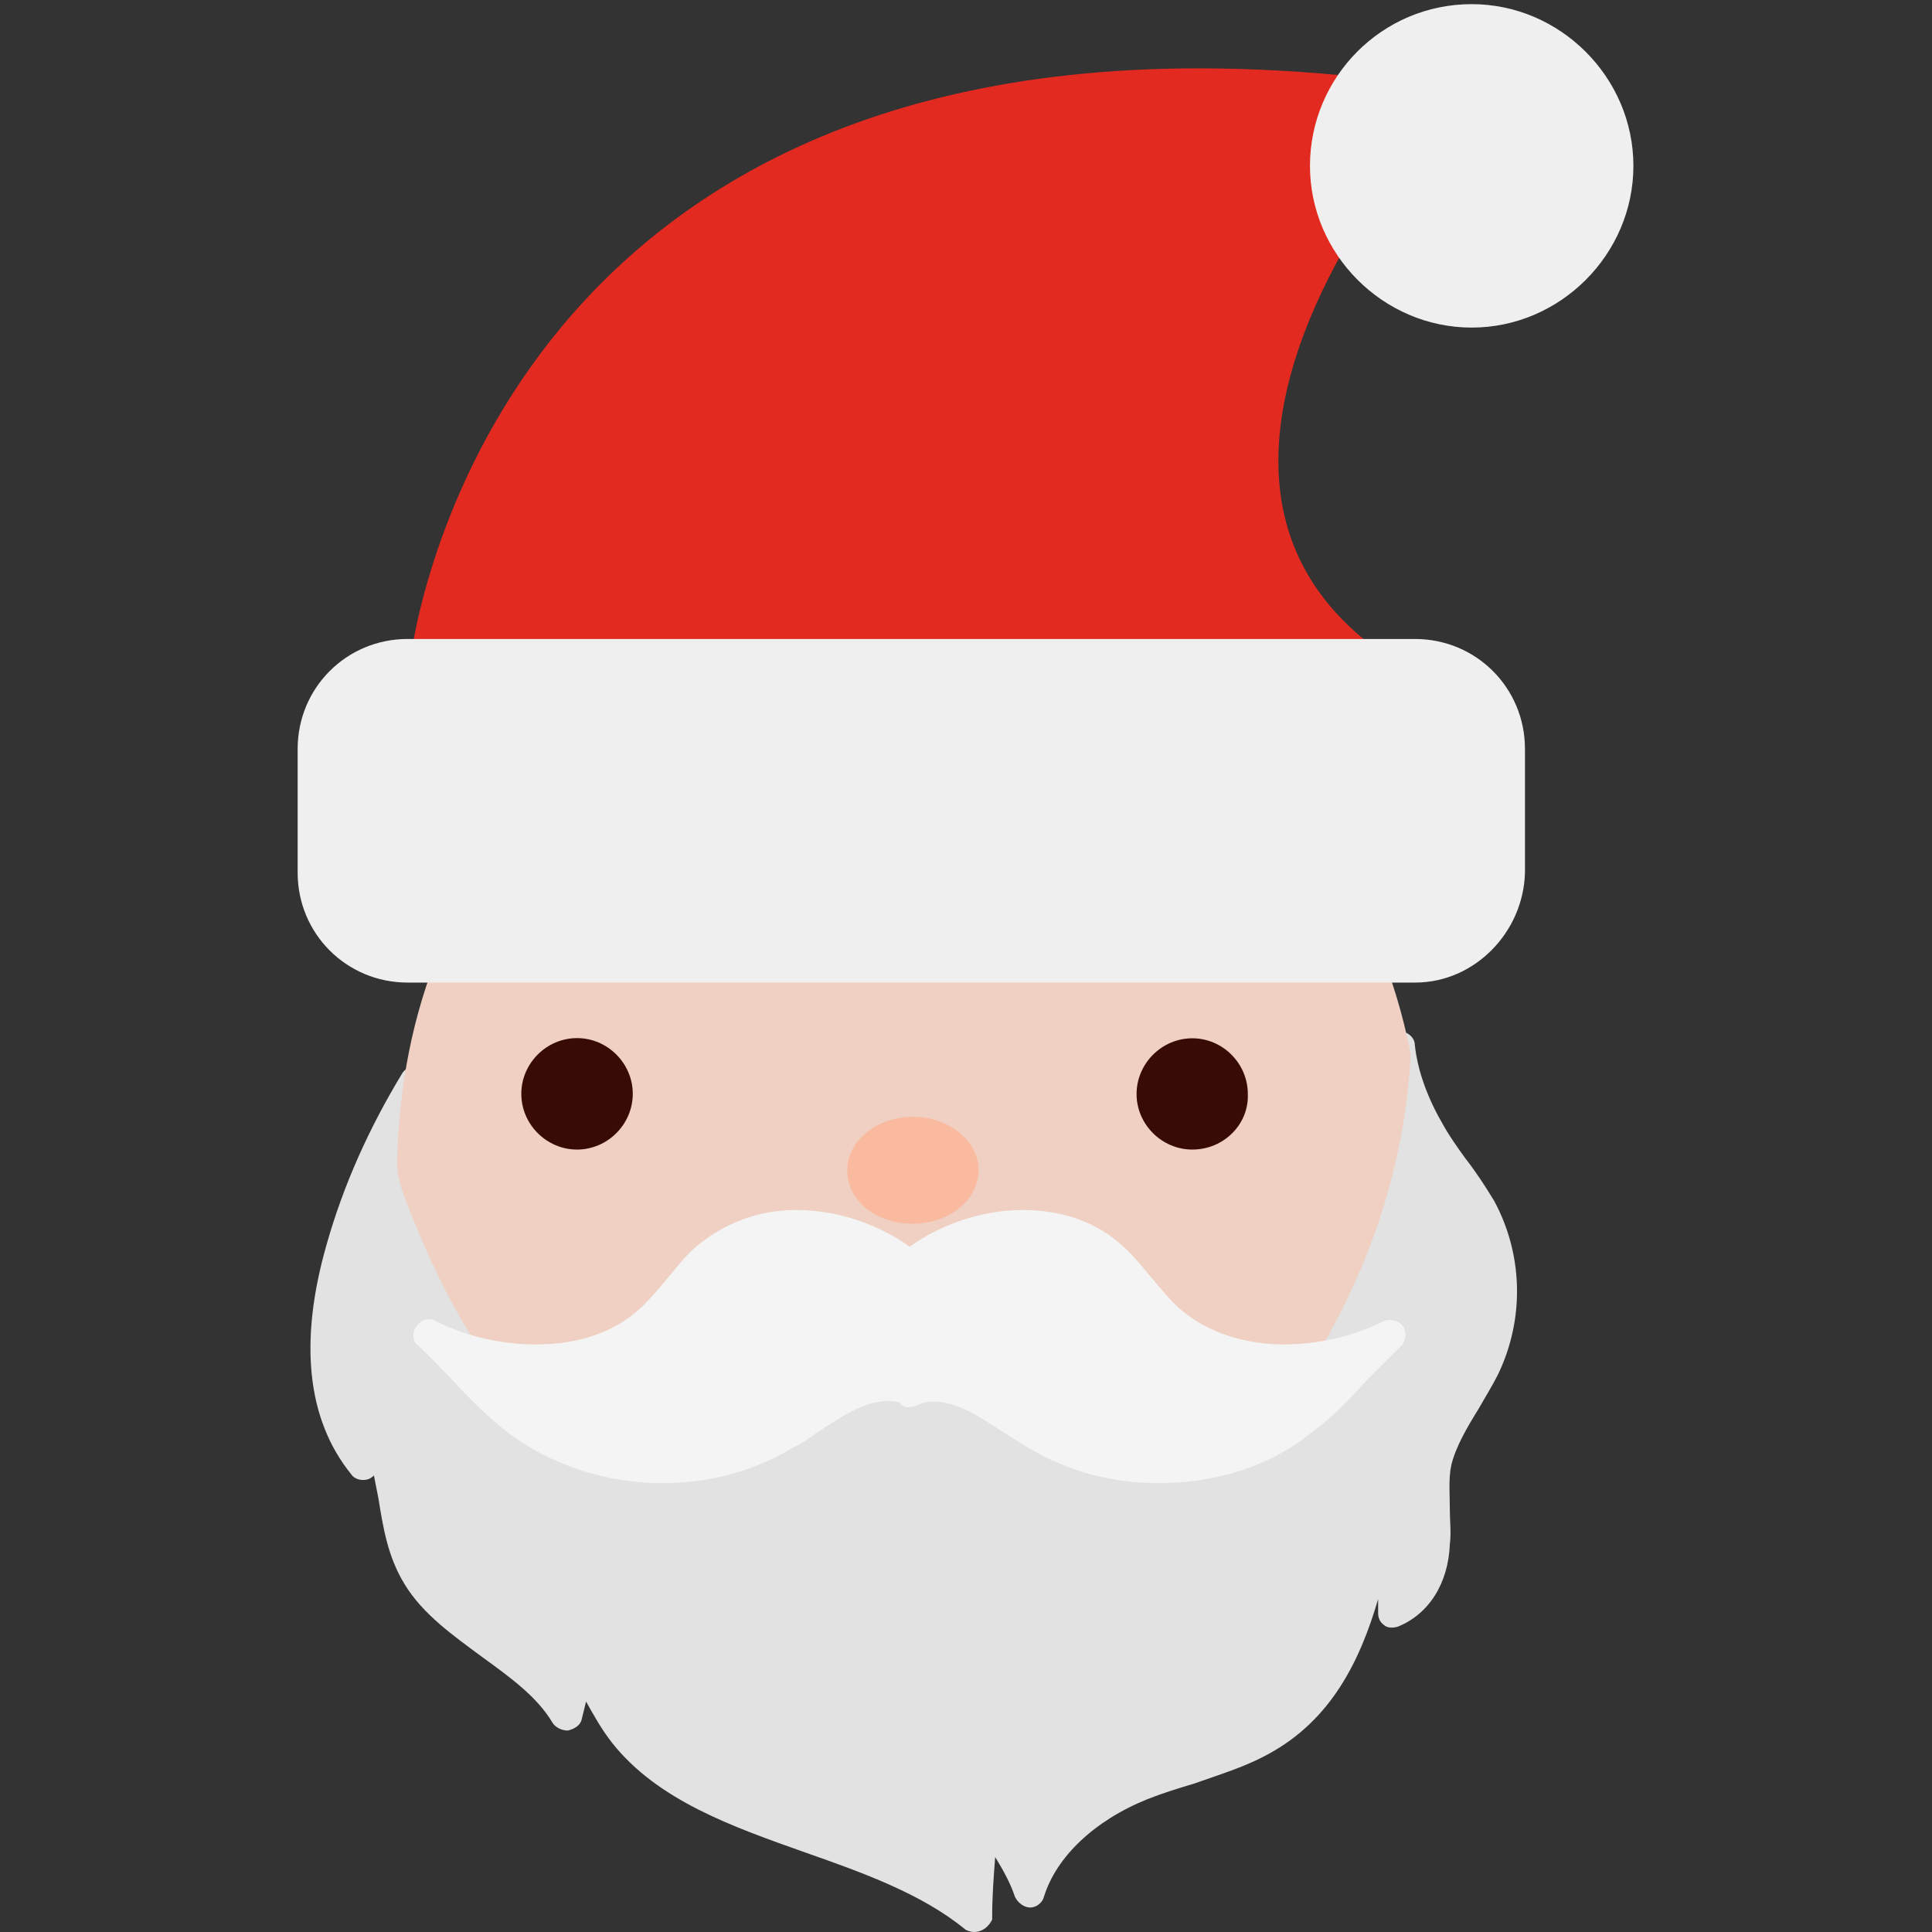
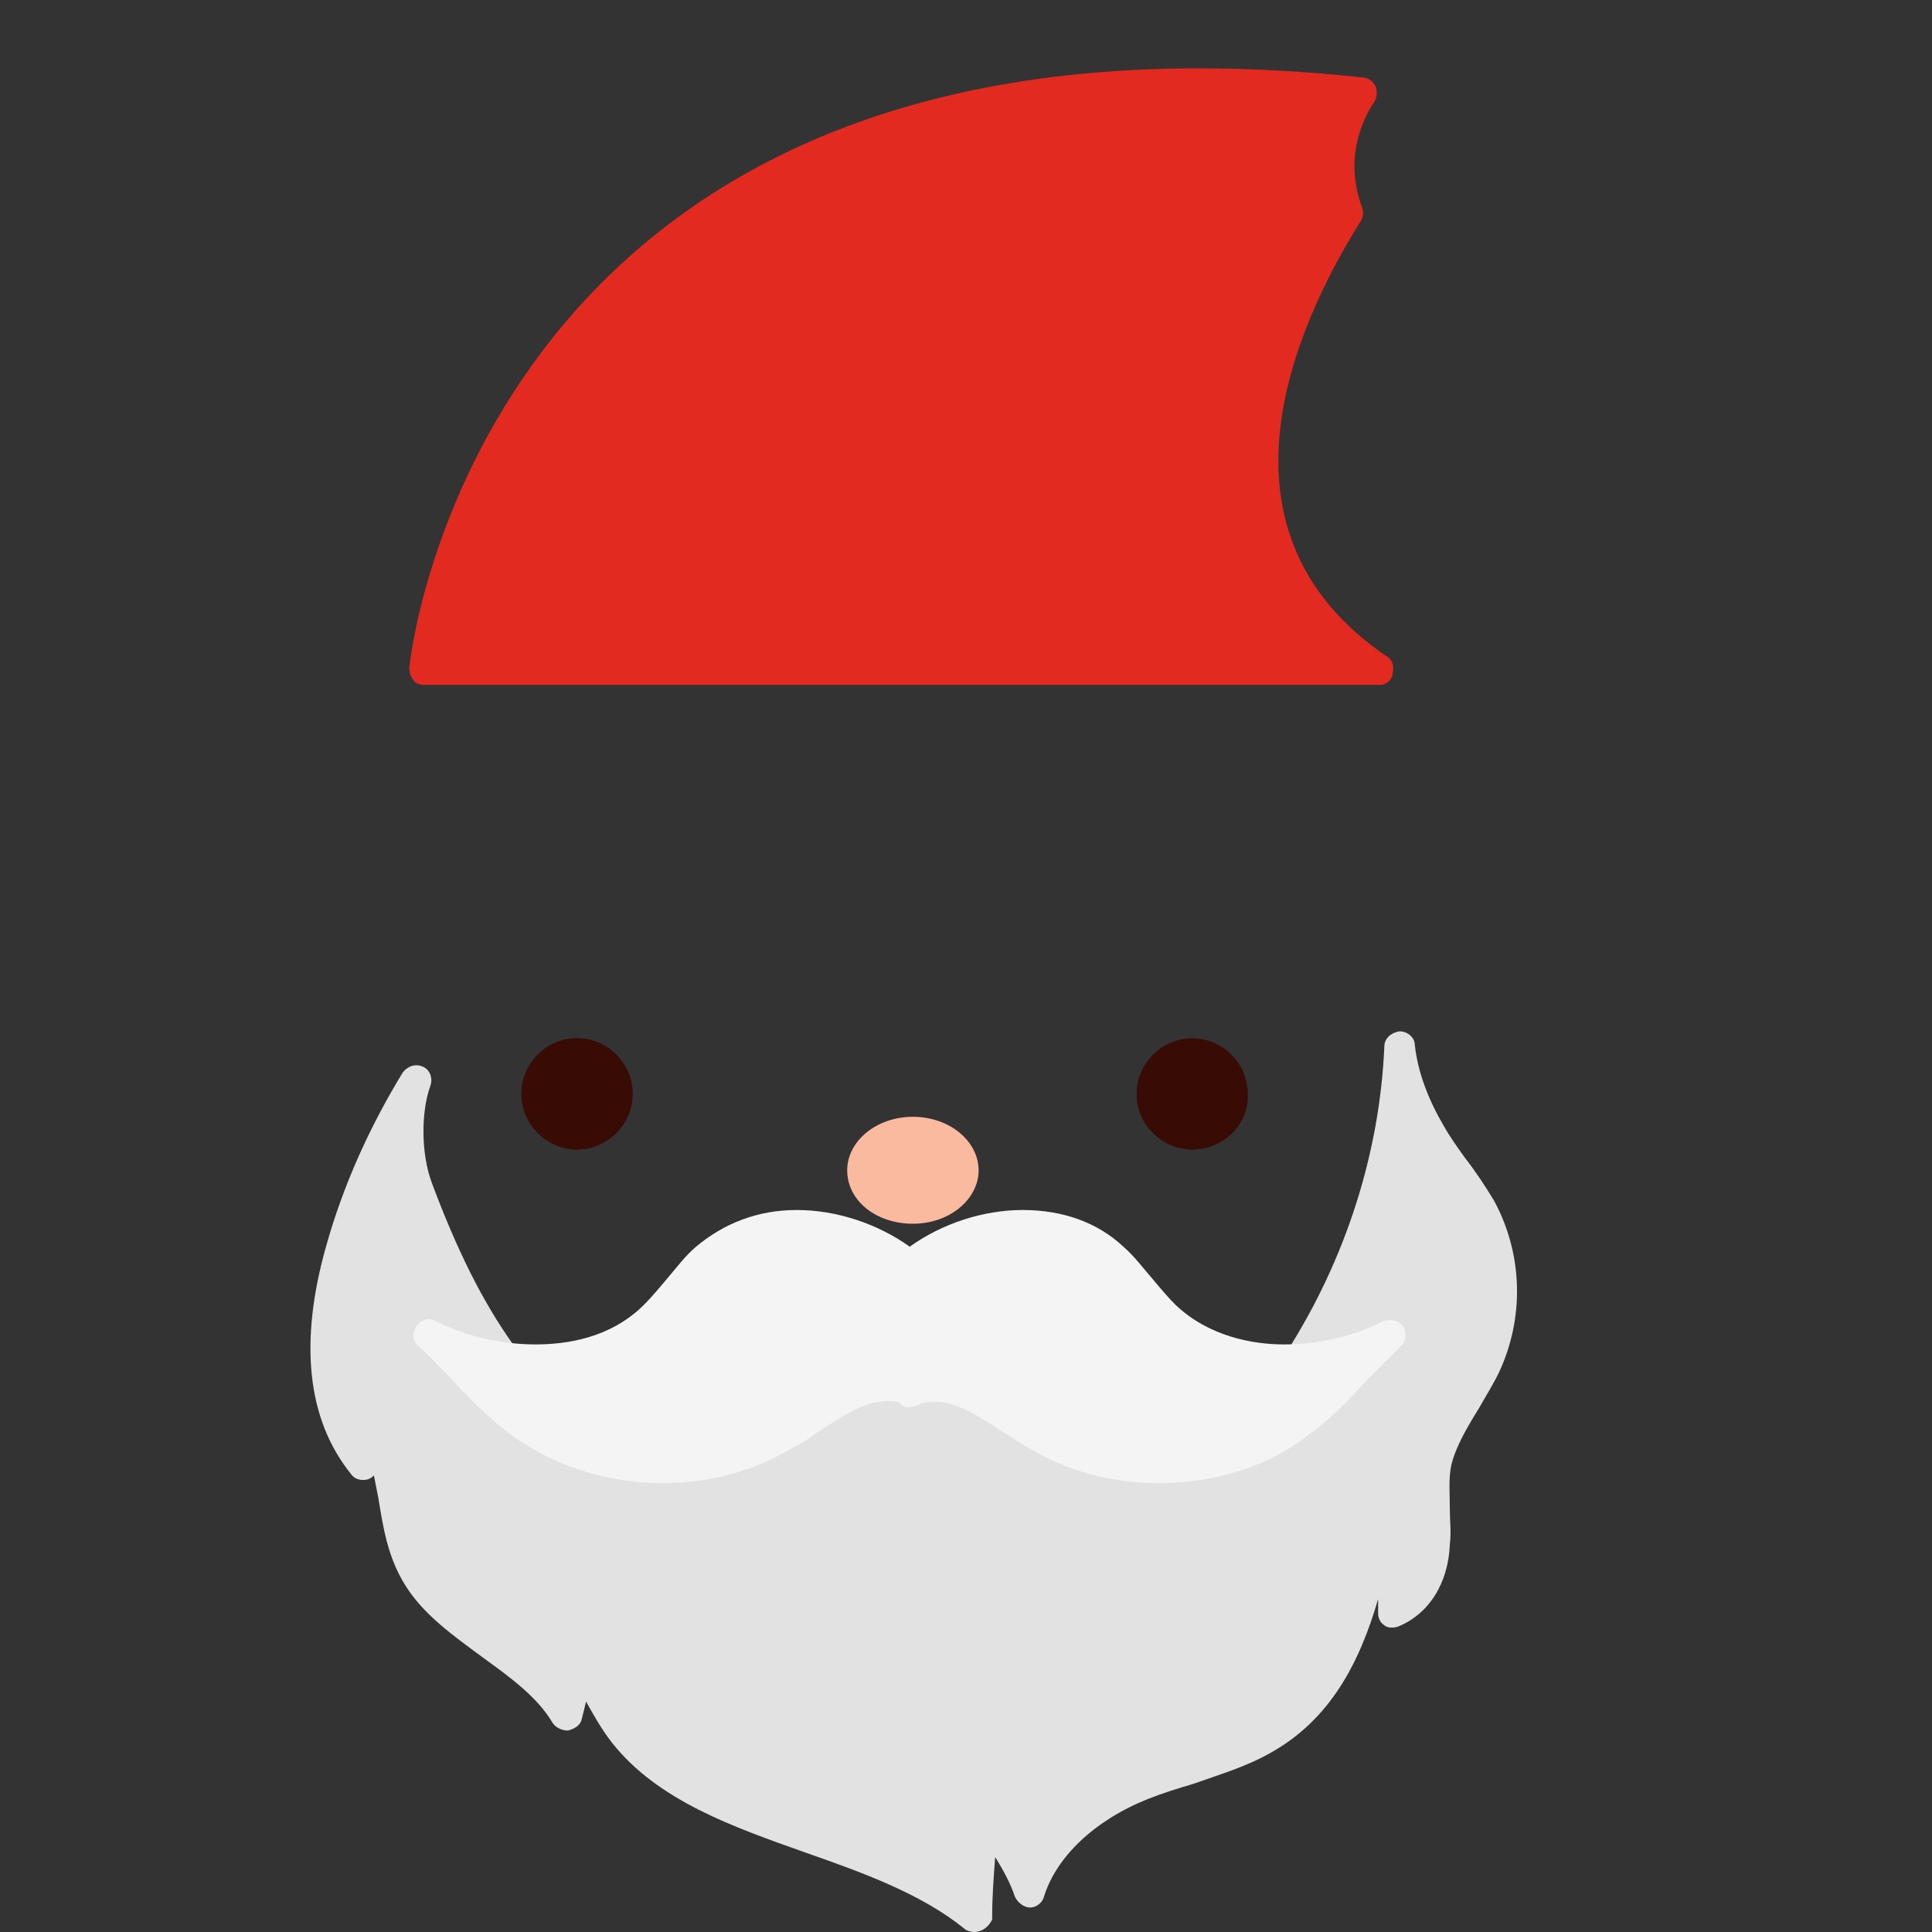
<svg xmlns="http://www.w3.org/2000/svg" t="1731462744784" class="icon" viewBox="0 0 1024 1024" version="1.1" p-id="10446" width="200" height="200">
  <rect x="0" y="0" width="1024" height="1024" fill="#333333" stroke="none" />
  <path d="M516.191 1024c-1.597 0-4.091-0.798-4.889-1.597-22.651-18.56-54.184-29.936-84.119-40.413-38.817-13.77-78.431-27.541-102.779-58.275-5.688-7.284-9.679-14.569-13.77-21.853l-2.395 9.679c-0.798 3.193-4.091 4.889-7.284 5.688-3.193 0-6.486-1.597-8.083-4.091-8.083-13.77-22.651-24.248-37.22-34.825-15.367-11.376-31.532-22.651-41.311-38.817-8.881-14.569-11.276-29.936-13.77-45.303l-2.395-12.174c-1.597 1.597-3.193 2.395-5.688 2.395-2.395 0-4.889-0.798-6.486-3.193-23.45-29.137-27.541-70.349-12.972-121.339 8.881-31.532 22.651-62.266 40.413-91.404 2.395-3.193 6.486-4.889 10.477-3.193 4.091 1.597 5.688 6.486 4.091 10.477-4.889 13.77-4.889 35.623 0.798 50.99 12.972 34.825 26.743 63.065 43.706 86.614 1.597 1.597 2.395 3.193 2.395 5.688 0 4.889-3.193 8.083-8.083 8.083h-0.798c-2.395 0-5.688-0.798-8.083-1.597 7.284 7.284 14.569 14.569 22.651 21.055 19.458 15.367 45.303 23.45 71.147 23.45 21.853 0 42.908-5.688 59.871-16.165 4.091-2.395 8.083-4.889 12.174-8.083 6.486-4.091 12.972-8.881 20.256-12.174 4.889-2.395 10.477-4.889 16.165-5.688h45.303c5.688 0.798 10.477 3.193 16.165 5.688 7.284 3.193 13.77 8.083 20.256 12.972 4.091 2.395 8.083 5.688 12.174 8.083 17.762 10.477 38.018 16.165 59.871 16.165 26.743 0 51.789-8.083 71.147-23.45 8.083-6.486 15.367-12.972 22.651-21.055-6.486 1.597-12.972 2.395-18.56 2.395-3.193 0-5.688-1.597-7.284-4.091-1.597-2.395-1.597-5.688 0-8.083 31.532-49.394 49.394-105.972 51.789-161.852 0-4.091 3.193-7.284 8.083-8.083 4.091 0 8.083 3.193 8.083 7.284 1.597 14.569 7.284 29.137 15.367 42.908 3.193 5.688 7.284 11.376 11.276 16.964 5.688 7.284 10.477 14.569 15.367 22.651 15.367 28.339 16.165 62.266 2.395 91.404-3.193 6.486-7.284 12.972-10.477 18.66-6.486 10.477-12.174 20.256-14.569 29.936-1.597 7.284-0.798 15.367-0.798 24.248 0 5.688 0.798 11.376 0 17.762-0.798 21.055-11.376 37.22-27.541 43.706-2.395 0.798-5.688 0.798-7.284-0.798-2.395-1.597-3.193-4.091-3.193-6.486v-7.284c-9.679 33.129-25.046 63.863-57.477 81.724-12.972 7.284-26.743 11.276-40.413 16.165-8.083 2.395-16.165 4.889-24.248 8.083-28.339 11.376-48.496 30.734-54.982 51.789-0.798 3.193-4.091 5.688-7.284 5.688s-6.486-2.395-8.083-5.688c-2.395-7.284-6.486-14.569-10.477-21.055-0.798 10.477-1.597 21.055-1.597 31.532v1.597c-1.597 3.293-4.79 6.586-9.679 6.586z" fill="#E2E2E2" p-id="10447" />
-   <path d="M284.888 728.635c-5.688 0-12.174-0.798-18.66-1.597-2.395 0-4.091-1.597-5.688-3.193-18.56-25.046-33.129-54.982-46.899-91.404-1.597-4.091-2.395-8.083-3.193-13.77v-1.597c0.798-40.413 8.083-79.33 23.45-115.652 1.597-3.193 4.091-4.889 7.284-4.889h482.164c3.193 0 6.486 1.597 7.284 4.889 7.284 17.762 12.972 36.422 16.964 56.678v2.395c-3.193 57.477-21.853 114.055-54.184 165.045-1.597 2.395-4.091 3.193-6.486 4.091H679.64c-27.541 0-50.99-8.881-68.752-25.046-3.193-5.688-7.284-10.477-11.376-15.367-4.889-5.688-8.881-10.477-13.77-15.367-11.376-9.679-25.844-15.367-42.908-15.367-19.458 0-39.615 7.284-54.982 19.458-3.193 2.395-7.284 2.395-10.477 0-15.367-12.174-34.825-19.458-54.982-19.458-16.964 0-31.532 4.889-42.908 15.367-4.889 4.091-9.679 9.679-13.77 15.367-4.091 4.889-8.083 10.477-13.77 14.569-16.165 16.764-39.615 24.847-67.056 24.847z" fill="#EFD0C2" p-id="10448" />
  <path d="M483.86 591.928c-19.458 0-34.825 12.972-34.825 28.339 0 16.165 15.367 28.339 34.825 28.339s34.825-12.972 34.825-28.339-15.367-28.339-34.825-28.339z" fill="#F9BAA0" p-id="10449" />
  <path d="M614.081 786.111c-25.046 0-48.496-6.486-68.752-18.56-4.091-2.395-8.881-5.688-12.972-8.083-6.486-4.091-12.174-8.083-18.66-11.376-9.679-4.889-18.56-6.486-25.844-4.091-1.597 0.798-3.193 1.597-4.889 1.597-2.395 0.798-4.091 0-5.688-1.597l-0.798-0.798c-7.284-1.597-16.165 0-25.046 4.889-6.486 3.193-12.174 7.284-18.66 11.376-4.091 3.193-8.083 5.688-12.972 8.083-20.256 12.174-43.706 18.56-68.752 18.56-29.936 0-59.073-9.679-81.724-26.743-11.376-8.881-21.055-18.56-29.936-28.339-5.688-5.688-11.376-12.174-17.762-17.762-3.193-2.395-3.193-7.284-0.798-10.477 2.395-3.193 6.486-4.889 10.477-2.395 16.165 8.083 34.825 12.174 52.587 12.174 16.165 0 39.615-3.193 57.477-21.055 4.091-4.091 8.083-8.881 12.174-13.77 4.889-5.688 9.679-12.174 15.367-16.964 14.569-12.174 32.331-19.458 53.385-19.458s42.908 7.284 59.871 19.458c16.964-12.174 38.817-19.458 59.871-19.458s39.615 6.486 53.385 19.458c5.688 4.889 10.477 11.376 15.367 16.964 4.091 4.889 8.083 9.679 12.174 13.77 17.762 16.964 41.311 21.055 57.477 21.055 17.762 0 36.422-4.091 52.587-12.174 3.193-1.597 8.083-0.798 10.477 2.395 2.395 3.193 1.597 8.083-0.798 10.477l-17.762 17.762c-8.881 9.679-18.66 20.256-29.936 28.339-21.853 17.862-50.99 26.743-80.926 26.743z" fill="#F4F4F4" p-id="10450" />
  <path d="M731.429 363.02H225.017c-2.395 0-4.889-0.798-5.688-2.395-1.597-1.597-2.395-4.091-2.395-6.486 0-3.193 33.129-317.917 418.301-317.917 27.541 0 57.477 1.597 87.412 4.889 2.395 0 5.688 2.395 6.486 4.889 0.798 2.395 0.798 5.688-0.798 8.083-6.486 9.679-10.477 21.853-10.477 34.027 0 7.284 1.597 15.367 4.091 21.853 0.798 2.395 0.798 4.889-0.798 7.284-36.422 58.275-82.523 165.045 13.77 230.605 3.193 1.597 4.091 5.688 3.193 8.881-0.2 3.792-3.393 6.286-6.686 6.286z" fill="#E22A20" p-id="10451" />
-   <path d="M750.088 520.781H216.036c-32.331 0-58.275-25.844-58.275-58.275v-65.559c0-32.331 25.844-58.275 58.275-58.275h533.953c32.331 0 58.275 25.844 58.275 58.275v65.559c-0.798 31.532-26.643 58.275-58.175 58.275z" fill="#EFEFEF" p-id="10452" />
  <path d="M631.942 609.291c-16.165 0-29.537-13.371-29.537-29.437 0-16.165 13.371-29.537 29.537-29.537 16.165 0 29.437 13.371 29.437 29.537 0.599 16.065-12.773 29.437-29.437 29.437z" fill="#380B04" p-id="10453" />
-   <path d="M780.024 173.627c-46.899 0-85.716-38.817-85.716-85.716 0-46.899 38.018-85.716 85.716-85.716 46.899 0 85.716 38.817 85.716 85.716 0 46.899-38.817 85.716-85.716 85.716z" fill="#EFEFEF" p-id="10454" />
  <path d="M305.843 609.291c-16.165 0-29.537-13.371-29.537-29.537 0-16.165 13.371-29.537 29.537-29.537 16.165 0 29.537 13.371 29.537 29.537 0 16.165-13.371 29.537-29.537 29.537z" fill="#380B04" p-id="10455" />
</svg>